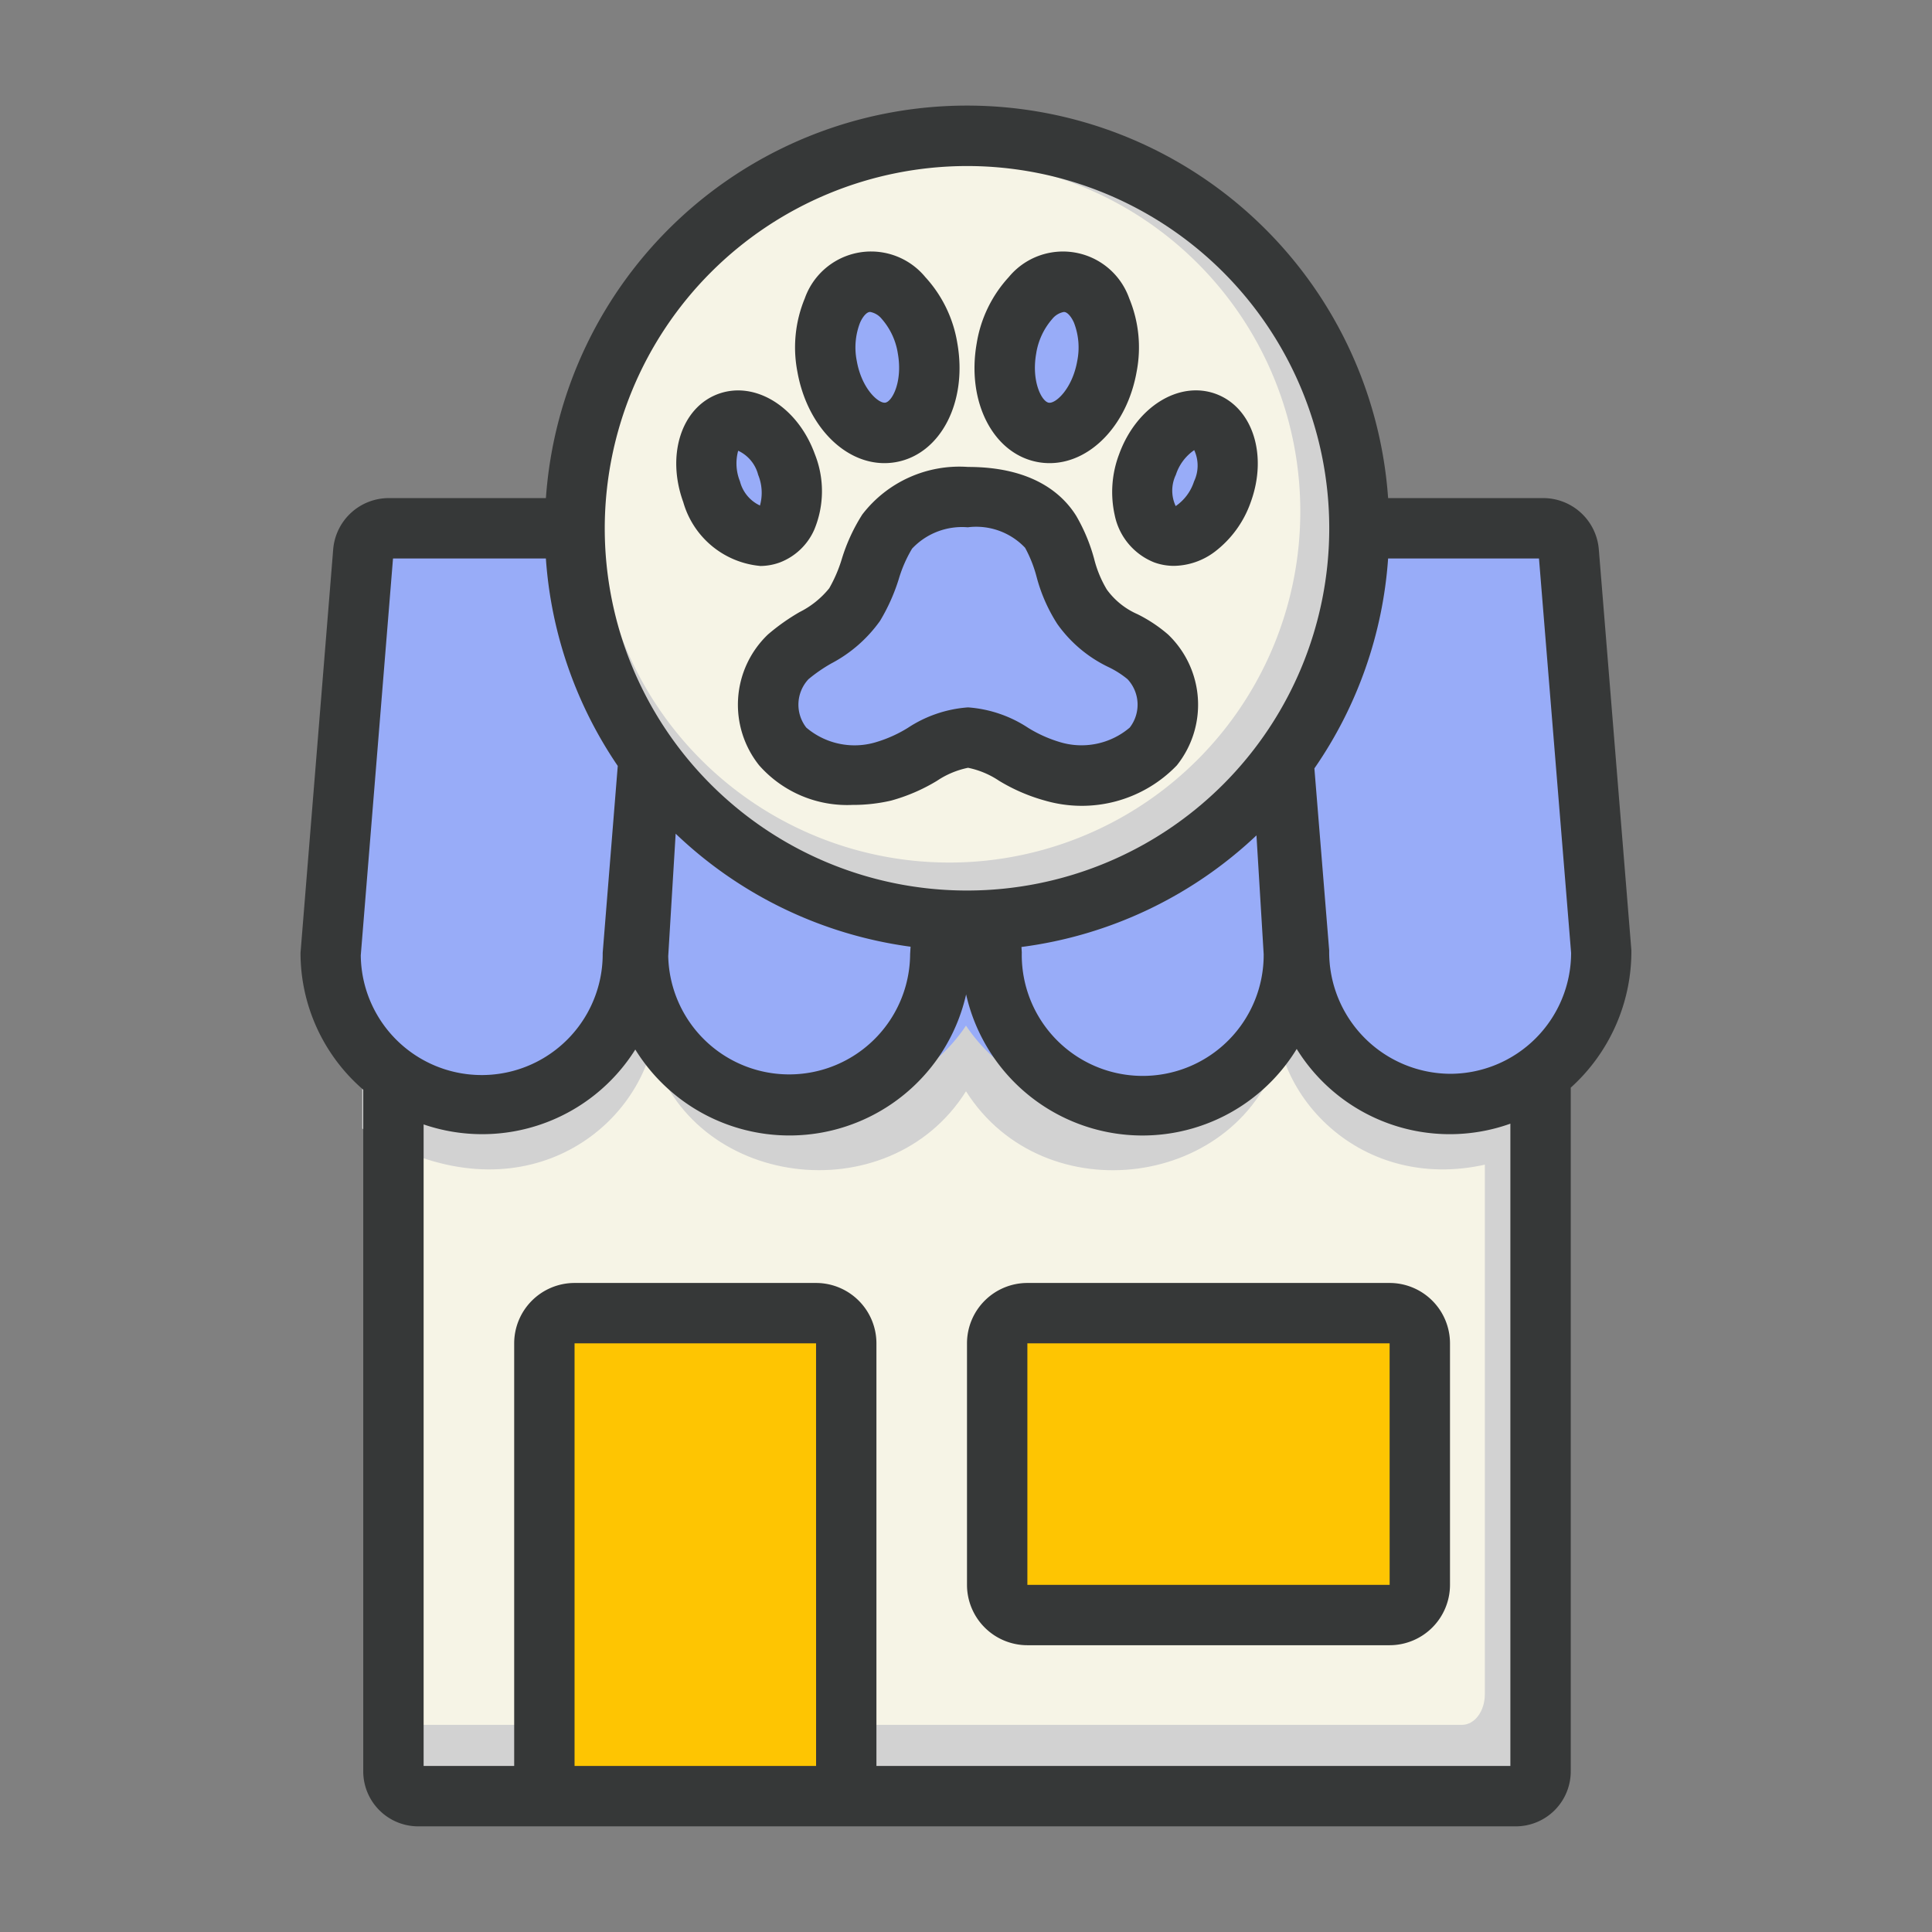
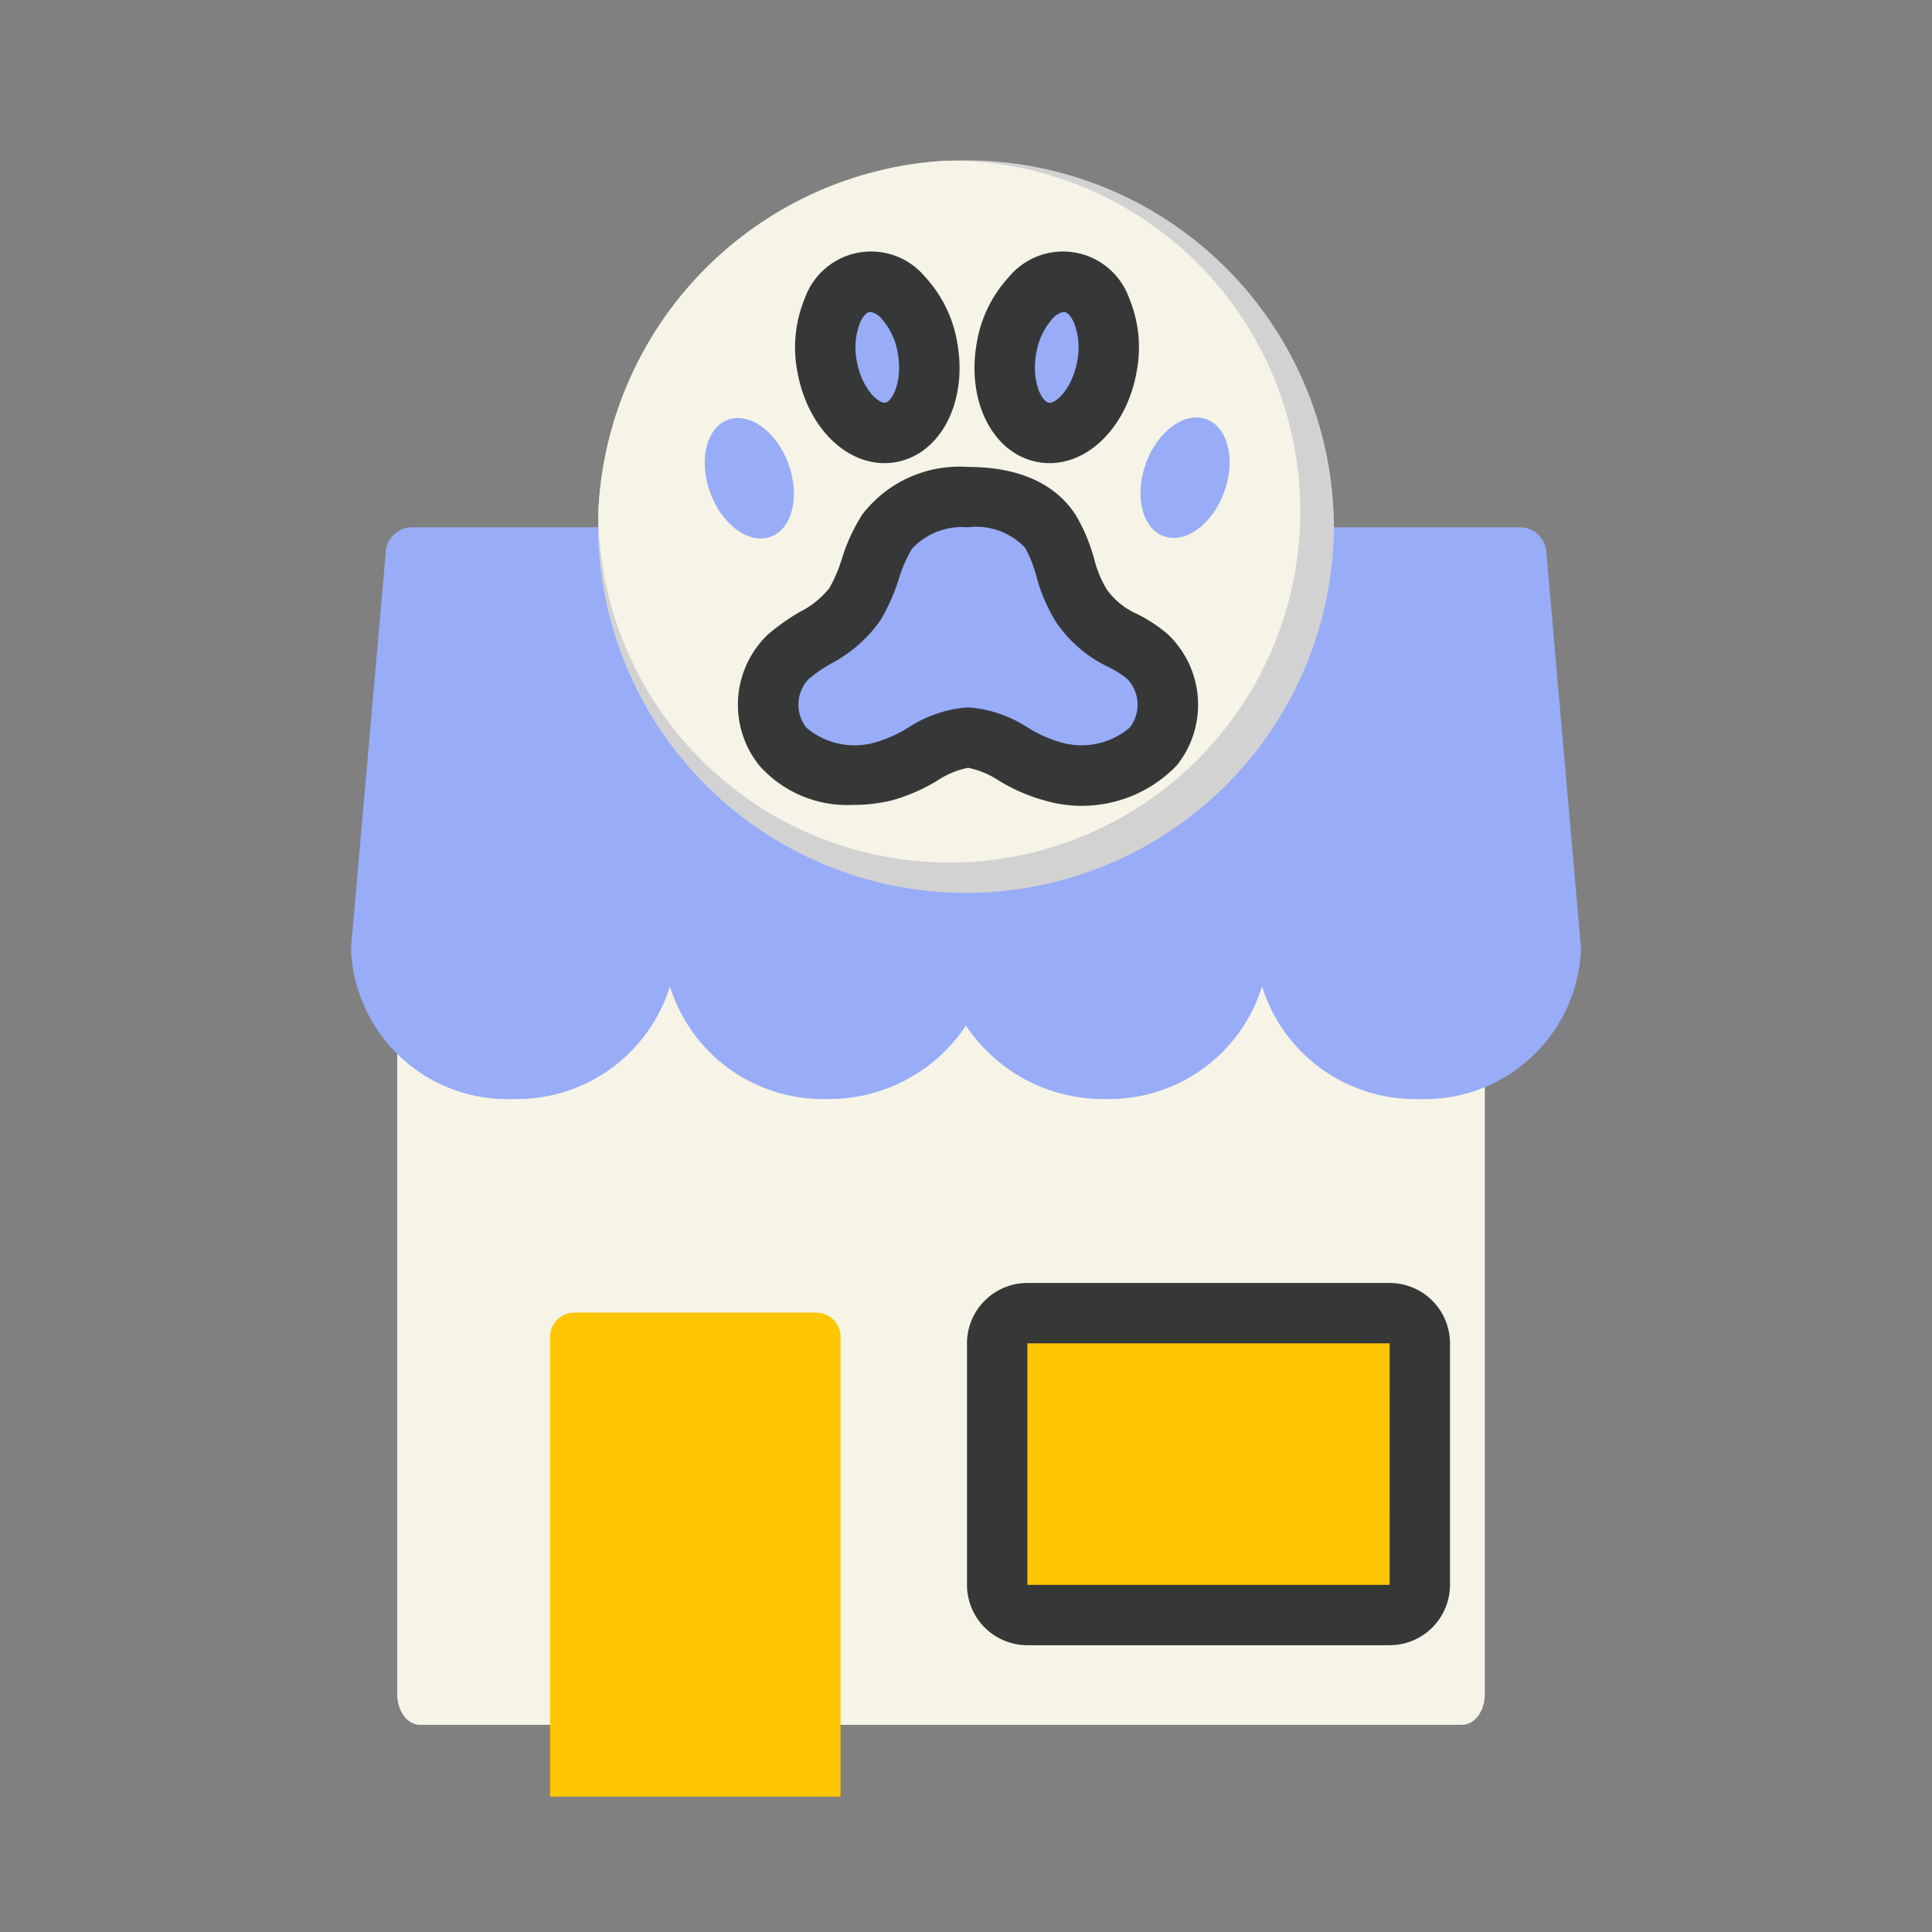
<svg xmlns="http://www.w3.org/2000/svg" height="512" viewBox="0 0 64 64" width="512">
  <rect x="0" y="0" width="64" height="64" fill="#808080" stroke="none" />
  <g id="Pet_Shop" data-name="Pet Shop">
-     <path d="m50.838 28.516v29.87c0 .609-.353 1.098-.794 1.098h-36.091c-.441 0-.794-.489-.794-1.098v-29.87z" fill="#d2d2d2" />
    <path d="m49.187 28.516v27.607c0 .563-.337 1.015-.759 1.015h-34.511c-.422 0-.759-.452-.759-1.015v-27.607z" fill="#f6f4e6" />
-     <path d="m52 27.235v10.117c-4.683 3.059-8.727.547-9.583-2.613-1.286 4.621-7.828 5.497-10.417 1.411-2.555 4.066-9.143 3.23-10.417-1.411-.848 3.132-4.832 5.661-9.583 2.646v-10.149z" fill="#d2d2d2" />
    <path d="m27.844 44.285v15.232h-9.62v-15.232a.804.804 0 0 1 .802-.802h8.017a.804.804 0 0 1 .802.802z" fill="#fec502" />
    <path d="m46.285 53.31h-12.502a.749.749 0 0 1 -.749-.749v-8.122a.749.749 0 0 1 .749-.749h12.502a.749.749 0 0 1 .749.749v8.122a.749.749 0 0 1 -.749.749z" fill="#fec502" />
    <path d="m52.375 31.436a5.183 5.183 0 0 1 -5.371 4.971 5.31 5.31 0 0 1 -5.196-3.731 5.31 5.31 0 0 1 -5.196 3.731h-0a5.46 5.46 0 0 1 -4.612-2.432 5.46 5.46 0 0 1 -4.612 2.432h-0a5.31 5.31 0 0 1 -5.196-3.731 5.31 5.31 0 0 1 -5.196 3.731 5.183 5.183 0 0 1 -5.371-4.971l1.158-13.203a.875.875 0 0 1 .897-.765h8.938a.942.942 0 0 1 .308.061l.004-.061h18.142l.004.061a.942.942 0 0 1 .308-.061h8.938a.875.875 0 0 1 .897.765z" fill="#98acf8" />
    <path d="m44.187 17.5a12.188 12.188 0 0 1 -24.375 0 1.832 1.832 0 0 1 .011-.249 1.591 1.591 0 0 1 0-.227v-.141a12.209 12.209 0 0 1 11.549-11.56h.141a1.746 1.746 0 0 1 .238 0 1.912 1.912 0 0 1 .249-.011 12.186 12.186 0 0 1 12.188 12.188z" fill="#d2d2d2" />
    <path d="m43.074 16.948a11.627 11.627 0 0 1 -23.25.303 1.591 1.591 0 0 1 0-.227v-.141a12.209 12.209 0 0 1 11.549-11.56h.141a1.746 1.746 0 0 1 .238 0 11.616 11.616 0 0 1 11.322 11.625z" fill="#f6f4e6" />
    <ellipse cx="35.003" cy="11.891" fill="#98acf8" rx="2.641" ry="1.769" transform="matrix(.174 -.985 .985 .174 17.214 44.298)" />
    <ellipse cx="39.253" cy="15.838" fill="#98acf8" rx="2.062" ry="1.381" transform="matrix(.342 -.94 .94 .342 10.944 47.306)" />
    <ellipse cx="24.815" cy="15.838" fill="#98acf8" rx="1.381" ry="2.062" transform="matrix(.94 -.342 .342 .94 -3.92 9.442)" />
    <ellipse cx="29.063" cy="11.837" fill="#98acf8" rx="1.769" ry="2.641" transform="matrix(.985 -.174 .174 .985 -1.614 5.227)" />
    <path d="m32.021 24.587c.952 0 1.861.921 2.909 1.165a3.525 3.525 0 0 0 3.511-.857 2.341 2.341 0 0 0 -.19-3.106c-.702-.635-1.535-.673-2.277-1.735-.547-.783-.586-1.793-1.089-2.597a3.216 3.216 0 0 0 -2.864-1.202 3.275 3.275 0 0 0 -2.799 1.193c-.528.771-.624 1.746-1.128 2.529-.554.86-1.569 1.149-2.302 1.812a2.341 2.341 0 0 0 -.19 3.106 3.525 3.525 0 0 0 3.511.857c1.047-.244 1.957-1.165 2.909-1.165z" fill="#98acf8" />
    <g fill="#363838">
      <path d="m46.033 54.5h-12a2.002 2.002 0 0 1 -2-2v-8a2.002 2.002 0 0 1 2-2h12a2.002 2.002 0 0 1 2 2v8a2.002 2.002 0 0 1 -2 2zm-12-10v8h12.001l-.001-8z" />
-       <path d="m54.042 31.484-1.08-13.294a1.849 1.849 0 0 0 -1.832-1.69h-5.147a13.984 13.984 0 0 0 -27.899 0h-5.214a1.849 1.849 0 0 0 -1.832 1.689l-1.083 13.376a5.988 5.988 0 0 0 2.078 4.533v22.562a1.822 1.822 0 0 0 1.798 1.84h36.404a1.822 1.822 0 0 0 1.798-1.84v-22.63a6.082 6.082 0 0 0 2.009-4.545zm-22.009-25.984a12 12 0 1 1 -12 12 12.013 12.013 0 0 1 12-12zm-9.651 22.117a13.947 13.947 0 0 0 7.782 3.744l-.015.248a4.007 4.007 0 0 1 -8.013.061zm19.24.056.239 3.936a4.007 4.007 0 1 1 -8.013-.061l-.011-.178a13.943 13.943 0 0 0 7.785-3.697zm-28.603-9.173h5.064a13.909 13.909 0 0 0 2.381 6.872l-.499 6.193a4.007 4.007 0 0 1 -8.014.081zm6.014 40v-14h8l.001 14zm31 0h-21v-14a2.002 2.002 0 0 0 -2-2h-8a2.002 2.002 0 0 0 -2 2v14h-3v-21.252a5.988 5.988 0 0 0 7.012-2.481 6.002 6.002 0 0 0 10.959-1.826 5.987 5.987 0 0 0 10.951 1.807 5.963 5.963 0 0 0 7.078 2.475zm-1.994-22.929a4.032 4.032 0 0 1 -4.008-4.086l-.49-6.031a13.905 13.905 0 0 0 2.442-6.953h4.998l1.064 13.065a4.01 4.01 0 0 1 -4.006 4.005z" />
      <path d="m34.769 15.342a2.154 2.154 0 0 1 -.377-.033c-1.486-.263-2.381-1.993-2.037-3.939a4.234 4.234 0 0 1 1.061-2.19 2.327 2.327 0 0 1 3.991.704 4.241 4.241 0 0 1 .247 2.421c-.313 1.781-1.54 3.037-2.885 3.037zm.474-5.008a.644.644 0 0 0 -.384.23 2.269 2.269 0 0 0 -.535 1.154c-.161.916.183 1.581.416 1.622.23.041.783-.464.945-1.382a2.271 2.271 0 0 0 -.108-1.267c-.087-.198-.208-.337-.308-.354a.142.142 0 0 0 -.026-.002z" />
-       <path d="m38.891 18.745a1.911 1.911 0 0 1 -.654-.114 2.142 2.142 0 0 1 -1.31-1.563 3.531 3.531 0 0 1 .146-2.023c.569-1.565 1.976-2.441 3.196-1.999 1.223.445 1.734 2.02 1.164 3.586a3.528 3.528 0 0 1 -1.189 1.643 2.3 2.3 0 0 1 -1.353.47zm.669-3.834a1.58 1.58 0 0 0 -.608.817 1.211 1.211 0 0 0 -.006 1.037 1.575 1.575 0 0 0 .608-.817 1.22 1.22 0 0 0 .006-1.037z" />
-       <path d="m25.175 18.747a2.929 2.929 0 0 1 -2.541-2.114v-0c-.569-1.565-.059-3.14 1.163-3.585 1.223-.443 2.629.433 3.197 1.999a3.312 3.312 0 0 1 -.023 2.505 2.042 2.042 0 0 1 -1.141 1.081 1.908 1.908 0 0 1 -.655.116zm-.662-2.798a1.213 1.213 0 0 0 .662.797 1.572 1.572 0 0 0 -.06-1.017 1.212 1.212 0 0 0 -.662-.798 1.589 1.589 0 0 0 .06 1.017z" />
      <path d="m29.298 15.342c-1.345 0-2.571-1.256-2.885-3.037a4.241 4.241 0 0 1 .247-2.421 2.328 2.328 0 0 1 3.992-.705 4.236 4.236 0 0 1 1.061 2.191c.343 1.947-.553 3.676-2.038 3.939a2.193 2.193 0 0 1 -.377.033zm-.474-5.008a.16.16 0 0 0 -.026.002c-.1.018-.221.157-.308.354a2.271 2.271 0 0 0 -.108 1.267c.162.917.714 1.413.945 1.382.233-.041.577-.705.416-1.623a2.257 2.257 0 0 0 -.534-1.152.647.647 0 0 0 -.385-.231z" />
      <path d="m28.258 26.663a3.887 3.887 0 0 1 -3.11-1.31 3.218 3.218 0 0 1 .291-4.335 6.887 6.887 0 0 1 1.05-.743 2.967 2.967 0 0 0 .981-.789 4.681 4.681 0 0 0 .415-.966 6.001 6.001 0 0 1 .679-1.476 4.056 4.056 0 0 1 3.502-1.576c2.127 0 3.124.881 3.585 1.62a5.888 5.888 0 0 1 .593 1.421 3.755 3.755 0 0 0 .42 1.019 2.481 2.481 0 0 0 1.017.818 4.832 4.832 0 0 1 1.012.672 3.218 3.218 0 0 1 .291 4.336 4.37 4.37 0 0 1 -4.363 1.168 5.994 5.994 0 0 1 -1.526-.658 2.864 2.864 0 0 0 -1.027-.43 2.864 2.864 0 0 0 -1.027.43 5.985 5.985 0 0 1 -1.527.658 5.58 5.58 0 0 1 -1.253.142zm3.808-9.195a2.269 2.269 0 0 0 -1.852.706 4.361 4.361 0 0 0 -.44 1.004 6.306 6.306 0 0 1 -.622 1.39 4.62 4.62 0 0 1 -1.617 1.411 5.141 5.141 0 0 0 -.754.521 1.236 1.236 0 0 0 -.072 1.602 2.465 2.465 0 0 0 2.35.471 4.345 4.345 0 0 0 1.014-.461 4.162 4.162 0 0 1 1.994-.679 4.157 4.157 0 0 1 1.994.679 4.362 4.362 0 0 0 1.014.46 2.466 2.466 0 0 0 2.349-.47 1.237 1.237 0 0 0 -.072-1.602 3.08 3.08 0 0 0 -.619-.396 4.4 4.4 0 0 1 -1.707-1.432 5.433 5.433 0 0 1 -.689-1.569 4.282 4.282 0 0 0 -.379-.957 2.23 2.23 0 0 0 -1.89-.68z" />
    </g>
  </g>
</svg>